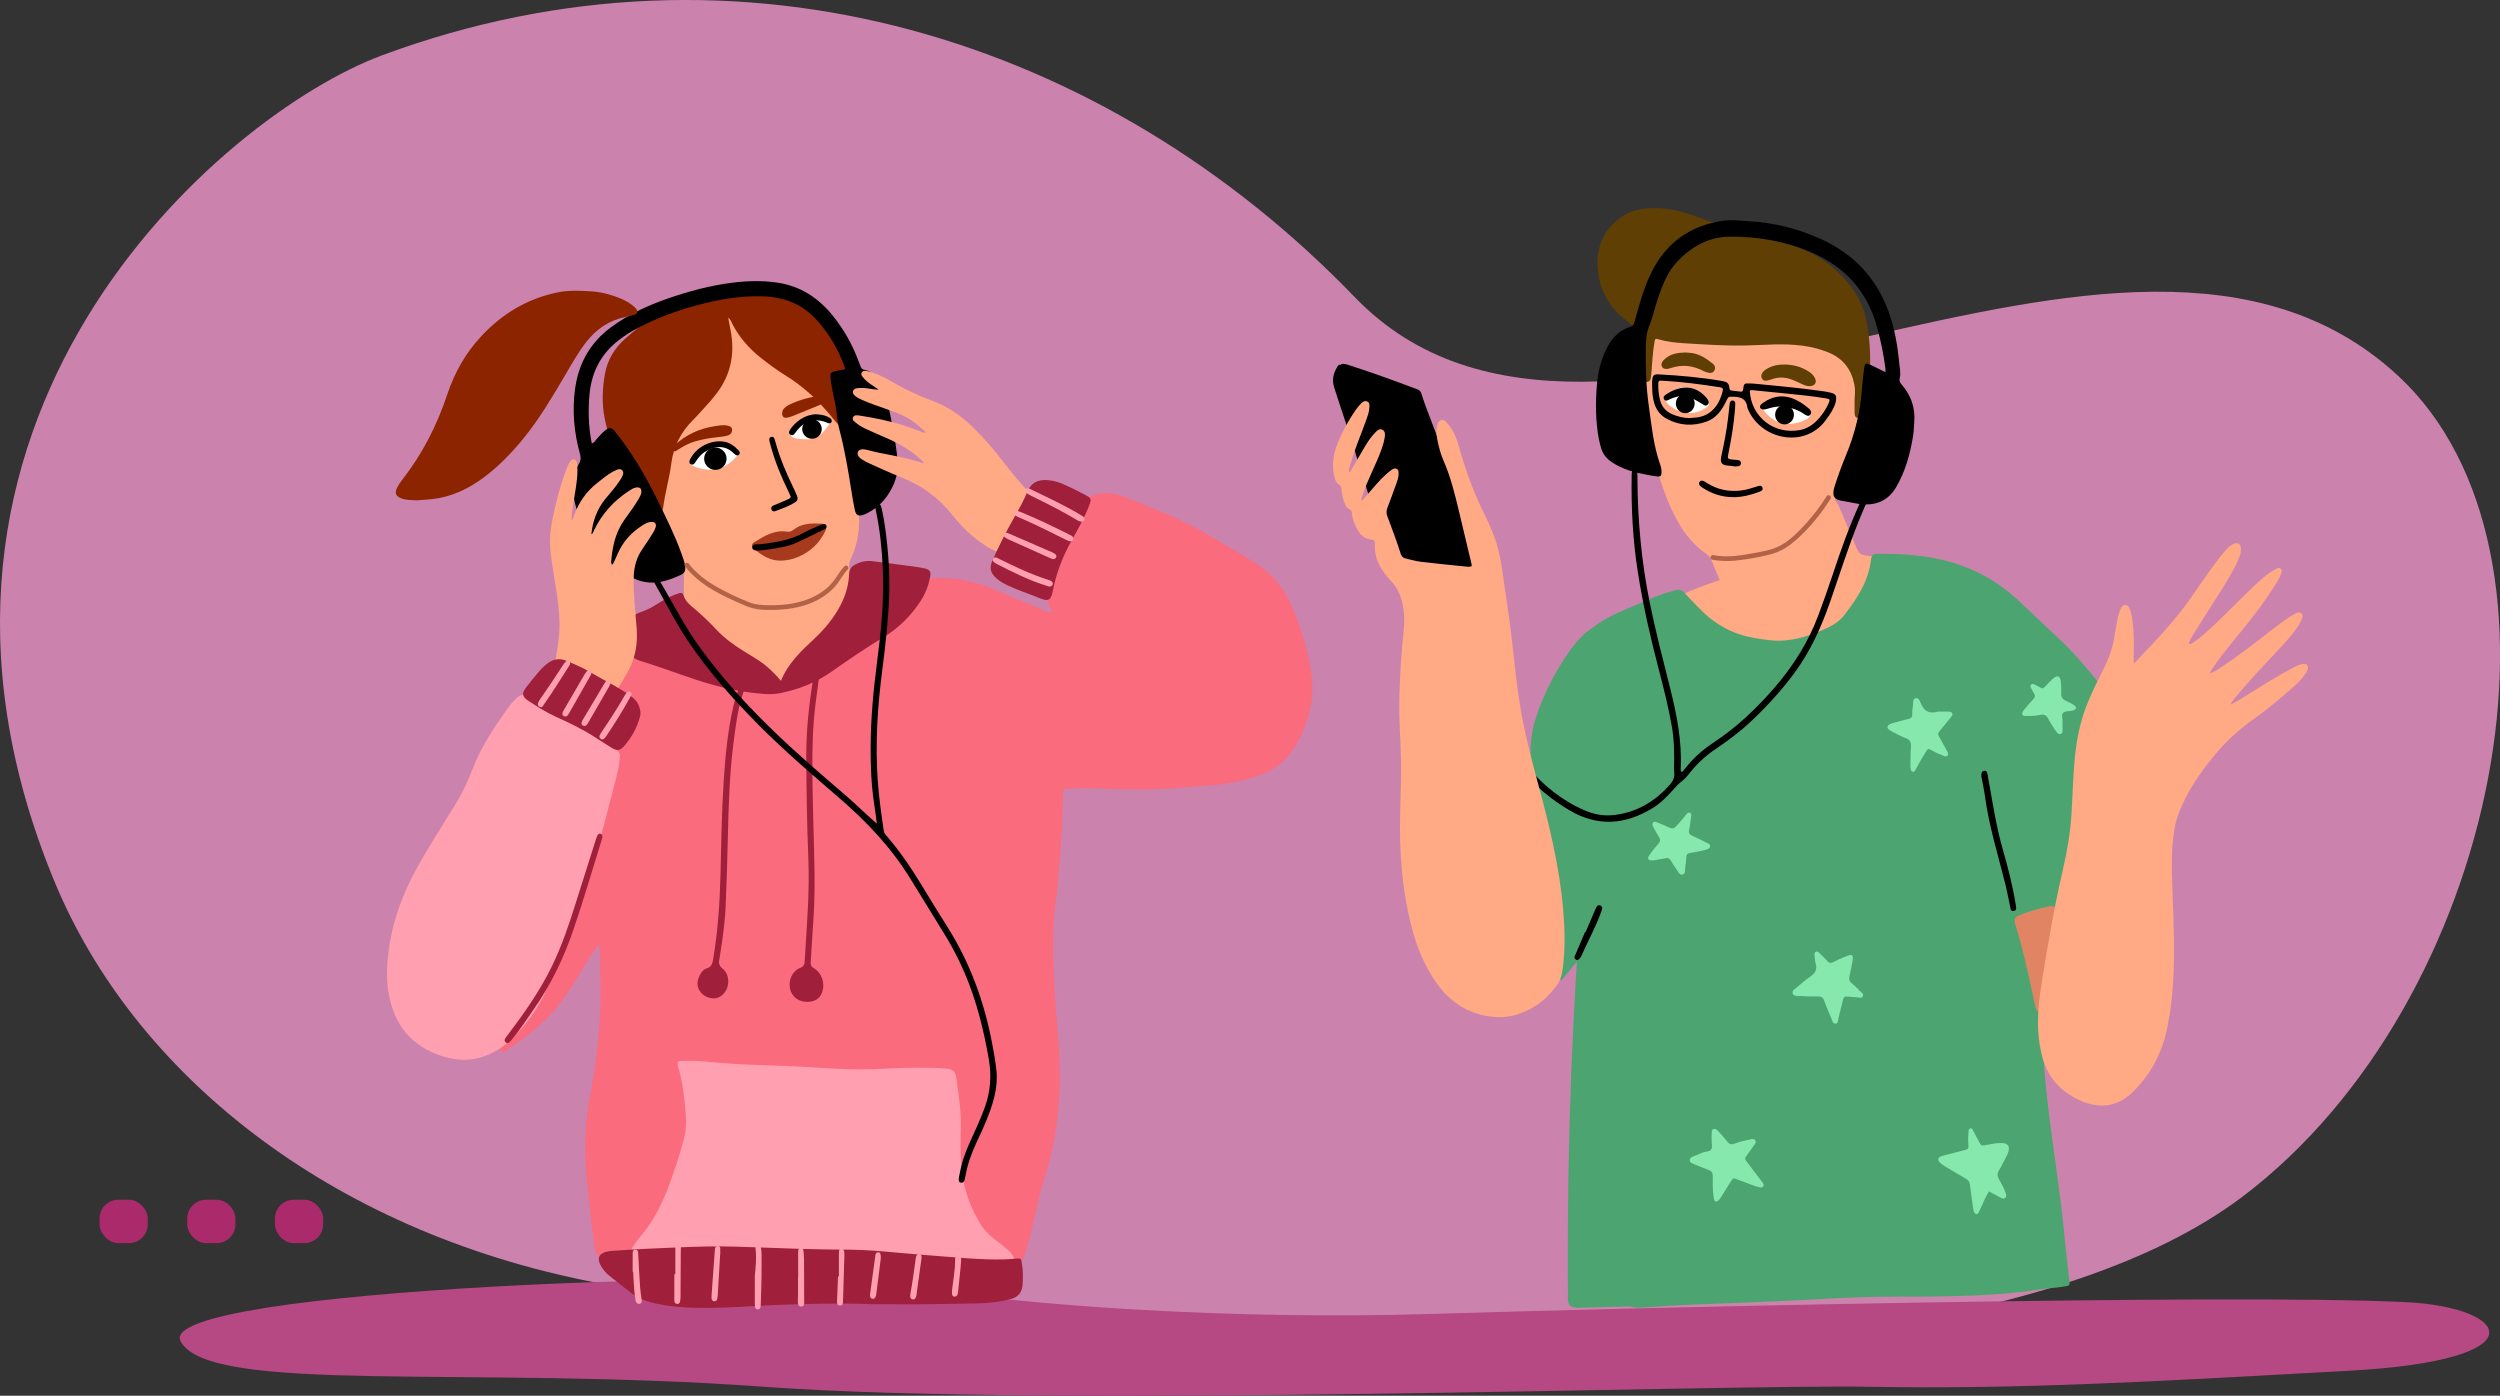
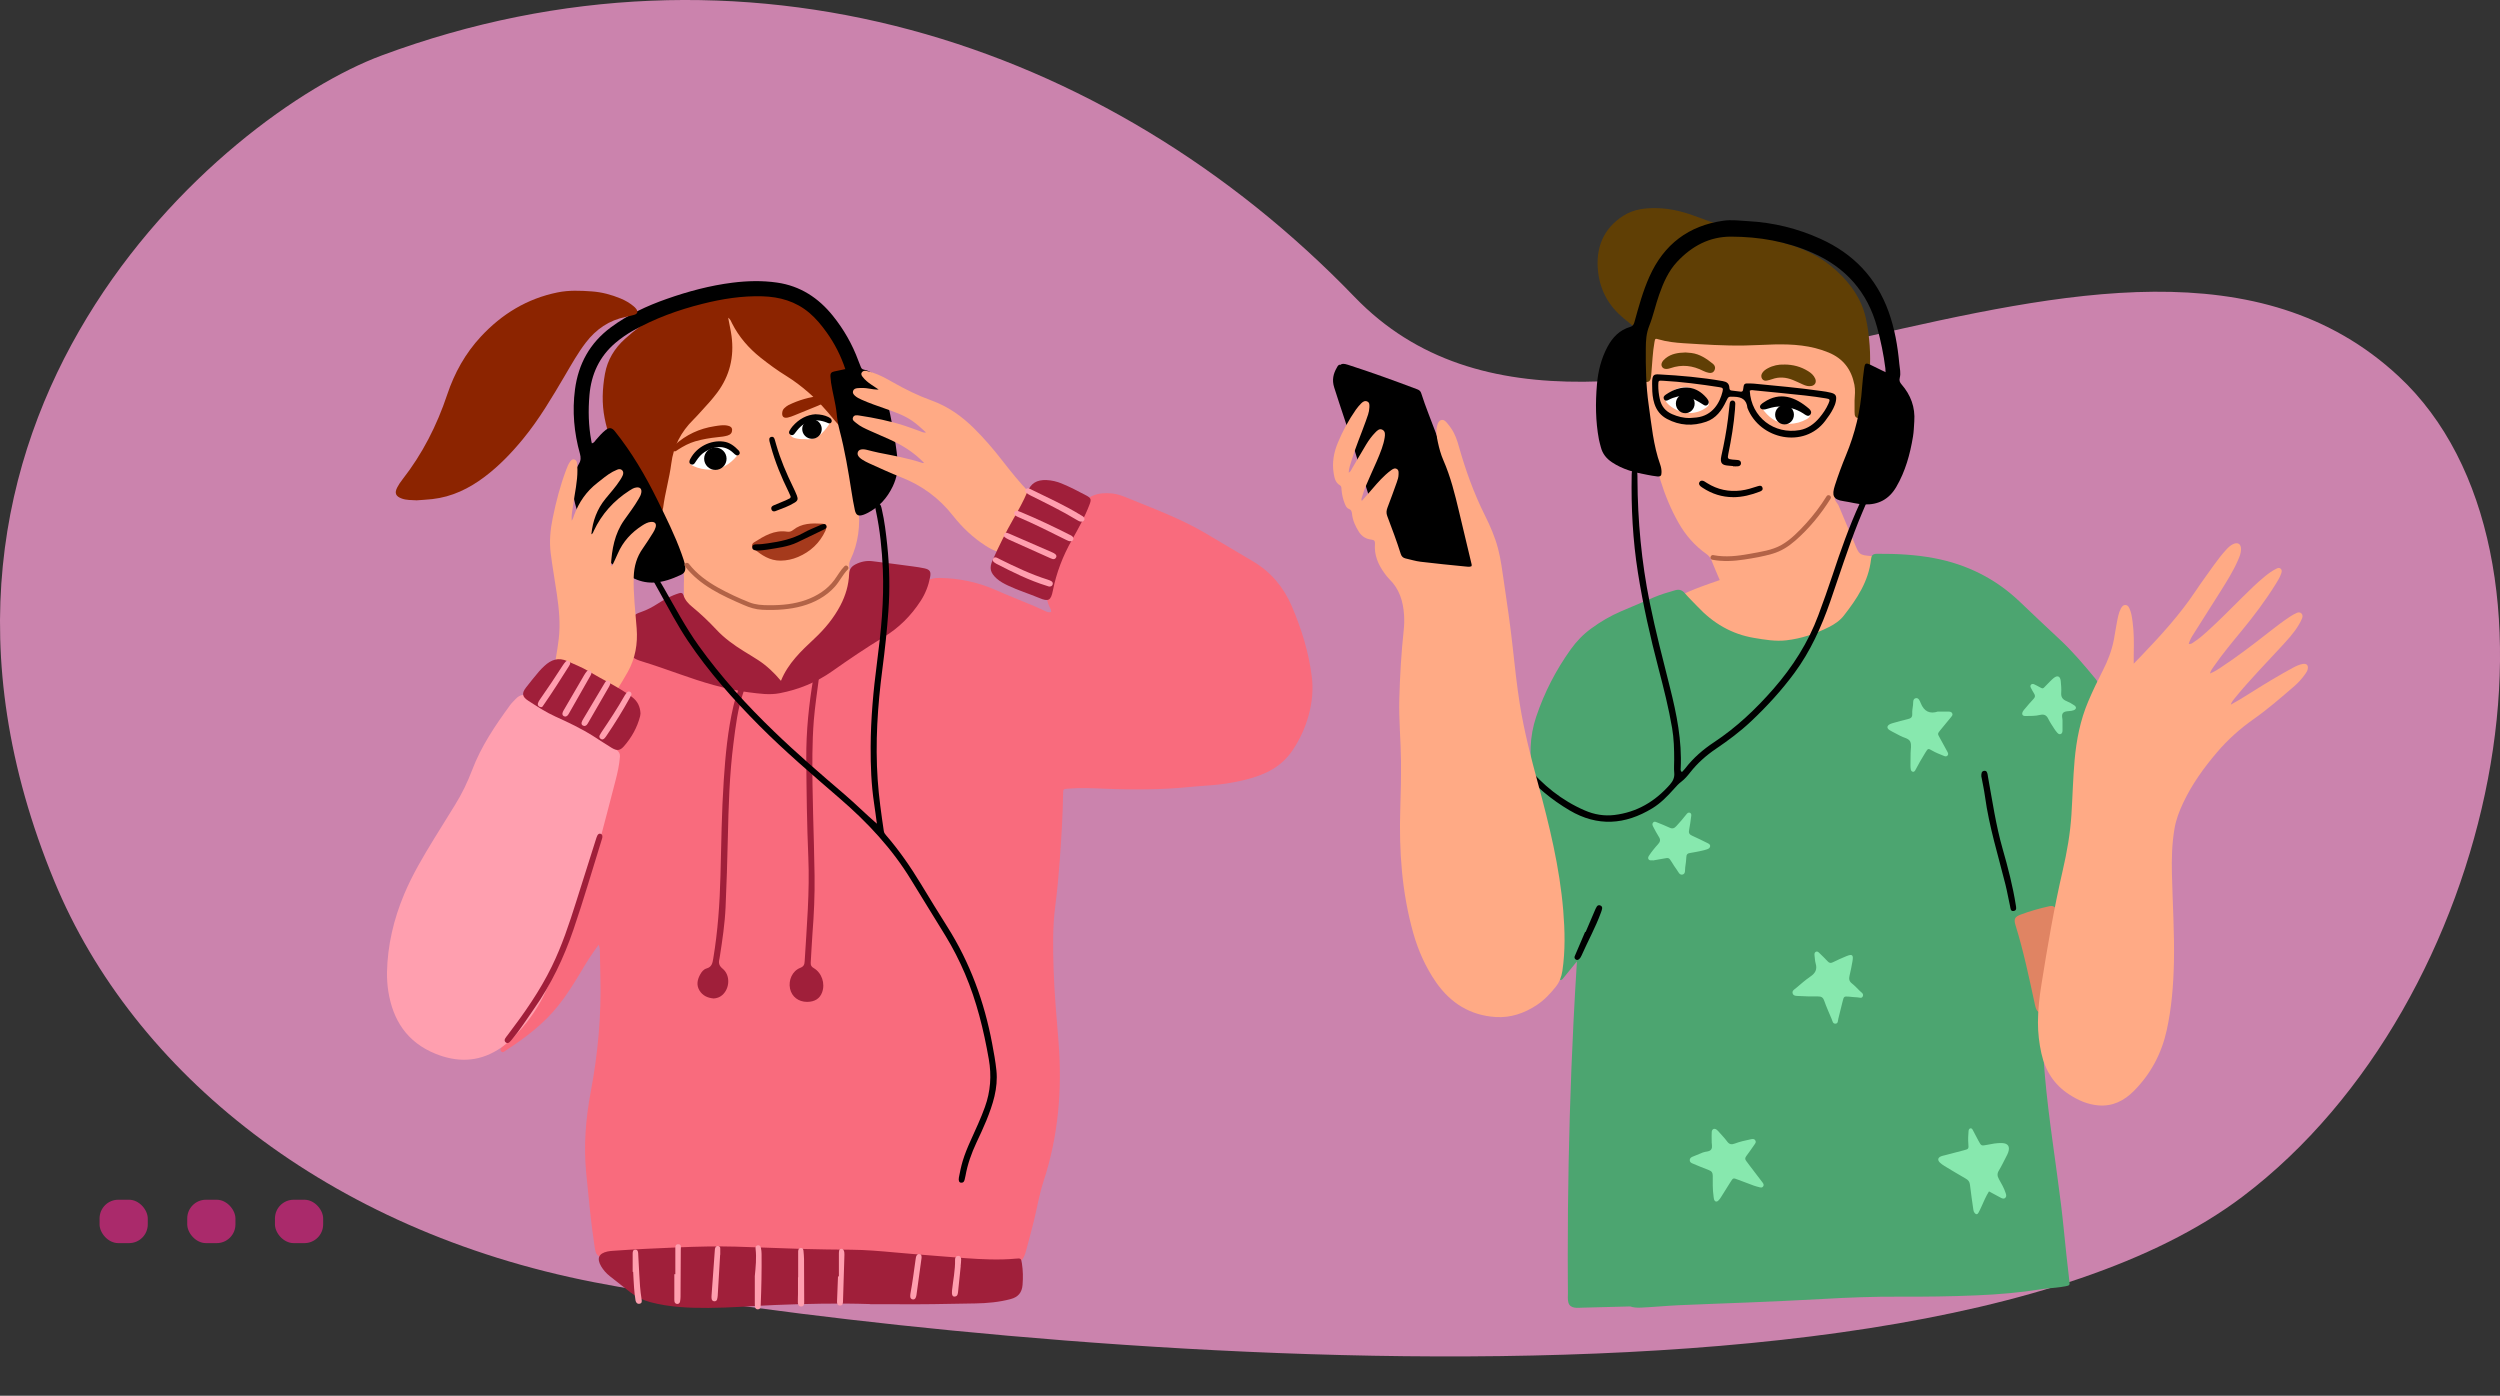
<svg xmlns="http://www.w3.org/2000/svg" id="Calque_2" viewBox="0 0 591.11 330.01">
  <rect x="0" y="0" width="591.11" height="330.01" fill="#333333" stroke="none" />
  <defs>
    <style>.cls-1{fill:#ff9faf;}.cls-1,.cls-2,.cls-3,.cls-4,.cls-5,.cls-6,.cls-7,.cls-8,.cls-9,.cls-10,.cls-11,.cls-12,.cls-13,.cls-14,.cls-15,.cls-16{stroke-width:0px;}.cls-2{fill:#aa2a6b;}.cls-3{fill:#ffaa85;}.cls-4{fill:#b64884;}.cls-5{fill:#a53a1c;}.cls-7{fill:#b26347;}.cls-8{fill:#cb83ad;}.cls-9{fill:#8c2400;}.cls-10{fill:#e08463;}.cls-11{fill:#f96b7d;}.cls-12{fill:#fff;}.cls-13{fill:#a01f3a;}.cls-14{fill:#4ca570;}.cls-15{fill:#87e8ae;}.cls-16{fill:#603f05;}</style>
  </defs>
  <g id="OBJECTS">
    <path class="cls-8" d="m90.26,13.11c85.02-31.56,171.43-3.66,230.04,57.12,58.6,60.78,181.6-41.95,246.83,18.73,44.52,41.41,24.13,147.87-36.91,193.99-82.97,62.68-335.27,30.87-389.85,20.21-62.88-12.29-108.85-49.57-127.53-94.83C-32.17,99.29,52.69,27.06,90.26,13.11Z" />
-     <path class="cls-4" d="m568.83,307.88c-42.56-2.08-187.33,1.44-231.36,2.82-44.03,1.37-95.14-1.81-121.69-6.5-26.55-4.69-180.01.4-173.05,13,6.96,12.6,68.37,5.64,138.01,10.7,69.64,5.06,226.26-.63,261.59,0,35.33.63,67.73-1.27,113.25-3.8s37.91-15.02,13.24-16.22Z" />
    <rect class="cls-2" x="65.01" y="283.67" width="11.4" height="10.26" rx="4.43" ry="4.43" />
    <rect class="cls-2" x="44.27" y="283.67" width="11.4" height="10.26" rx="4.43" ry="4.43" />
    <rect class="cls-2" x="23.54" y="283.67" width="11.4" height="10.26" rx="4.43" ry="4.43" />
    <path class="cls-3" d="m406.64,137.15c-1.55.54-2.99,1.03-4.41,1.56-.97.36-1.94.73-2.88,1.15-2.09.92-2.14,1.2-.53,2.94,1.49,1.62,3.18,3,4.98,4.22,2.71,1.83,5.53,3.49,8.64,4.42,5.85,1.76,11.69,1.47,17.43-.61,7.74-2.81,12.13-8.67,14.19-16.63.05-.18.1-.36.12-.54.26-1.74.05-2.01-1.67-2.17-2.91-.28-2.89-.29-4.02-3.02-1.23-2.97-2.53-5.92-3.75-8.9-.27-.66-1.04-1.15-.87-1.92.15-.65.6-1.23.89-1.86,3.28-6.9,5.46-14.16,6.41-21.79.24-1.92.26-3.87-.02-5.81-.76-5.23-3.68-8.92-7.85-11.7-4.32-2.88-9.13-4.51-14.14-5.42-5.69-1.03-11.43-1.03-17.13-.08-2.79.46-5.45,1.41-7.98,2.78-2.95,1.59-4.32,4.11-4.7,7.42-.43,3.78-.4,7.56-.14,11.35.24,3.46.37,6.93.94,10.35,1.22,7.28,3.09,14.34,6.76,20.78,1.66,2.91,3.81,5.37,6.52,7.28.58.41.98.91,1.25,1.57.61,1.53,1.27,3.04,1.95,4.65Z" />
    <path class="cls-14" d="m363.24,169.43c1.92-5.72,4.66-11.01,8.14-15.88,1.36-1.91,2.98-3.58,4.86-4.95,2.2-1.61,4.53-2.98,7.03-4.05,2.57-1.09,5.13-2.19,7.7-3.28,1.66-.71,3.38-1.22,5.11-1.71.92-.26,1.62-.08,2.28.69.95,1.11,2.01,2.11,3.01,3.17,3.69,3.94,8.08,6.53,13.37,7.41,2.53.42,5.06.87,7.62.57,3.55-.41,6.91-1.54,10.11-3.15,1.34-.68,2.58-1.51,3.52-2.73,3.06-3.93,5.8-8.01,6.4-13.21.13-1.11.45-1.36,1.49-1.37,4.54-.03,9.08.2,13.53,1.05,7.6,1.45,14.37,4.78,20.1,10.23,3.13,2.98,6.26,5.96,9.43,8.9,3.08,2.85,5.78,6.06,8.46,9.3.81.98,1.07,1.96.74,3.19-.8,3.03-1.38,6.13-2.38,9.1-1.51,4.51-2.04,9.17-2.08,13.91-.01,1.57,0,3.16-.17,4.71-.77,6.89-1.82,13.74-2.88,20.58-.36,2.34-.97,2.99-3.25,3.4-2.34.42-4.62,1.13-6.98,1.45-1.11.15-1.09.21-.89,1.33.69,3.96,1.76,7.83,2.69,11.74,1.06,4.45,2.03,8.91,2.42,13.48.32,3.73.57,7.47.9,11.19.45,5.06,1.08,10.11,1.77,15.14.69,5.08,1.41,10.16,2.04,15.25.49,3.99.85,7.99,1.28,11.99.21,1.98.44,3.95.67,5.92.13,1.1.13,1.12-.95,1.34-.75.15-1.51.23-2.26.32-1.11.13-2.24.18-3.34.36-5.1.81-10.24,1.25-15.39,1.46-6.09.26-12.19.34-18.29.31-6.01-.03-12.01.19-18.01.54-6.04.35-12.09.59-18.13.85-5.33.23-10.66.38-15.99.63-3,.14-5.99.44-8.99.57-1.02.04-1.81-.05-2.47-.28-1.95.05-3.91.1-5.86.15-1.81.05-3.62.09-5.42.14-1.19.03-2.94.31-3.35-1.24-.19-.72-.1-1.55-.1-2.29,0-.96-.01-1.92-.02-2.87-.01-1.87-.02-3.74-.02-5.61,0-3.74.01-7.48.05-11.22.14-14.87.58-29.73,1.32-44.57.23-4.69.51-9.38.8-14.07-1.03,1.24-2.06,2.49-3.06,3.75-.26.33-.54.85-1.09.55-.45-.25-.25-.72-.2-1.13.29-2.34.58-4.68.85-7.02.42-3.65.36-7.29-.42-10.9-.95-4.42-1.95-8.83-2.86-13.26-1.06-5.16-2.4-10.24-3.51-15.38-1.05-4.89-.92-9.75.67-14.5Z" />
    <path class="cls-16" d="m438.5,94.76c0,.88,0,1.76,0,2.63,0,1.04.2,1.36.86,1.45,1.1.15,1.71-.21,1.89-1.22.21-1.18.43-2.37.5-3.57.23-4.11.63-8.21.32-12.33-.17-2.21-.42-4.42-.92-6.58-1.04-4.54-3.63-8.11-6.94-11.14-3.63-3.32-7.93-5.37-12.59-6.59-6.73-1.75-13.45-3.52-19.98-6.01-3.02-1.15-6.15-2.05-9.41-2.17-2.94-.11-5.85.14-8.43,1.8-4.72,3.02-6.62,7.64-5.92,13.41.54,4.44,2.63,8,5.99,10.79,1.33,1.1,2.63,2.25,4.15,3.07.63.34.75.8.7,1.45-.22,2.68-.23,5.36-.22,8.04,0,.55.03,1.11.08,1.66.04.44.21.83.7.87.51.04.88-.26,1-.75.12-.49.14-1,.19-1.51.22-2.39.29-4.8.72-7.17.16-.87.17-.89,1.02-.64,1.91.56,3.87.77,5.84.9,4.83.3,9.66.63,14.51.54,2.33-.04,4.66-.19,6.99-.25,4.37-.09,8.67.19,12.81,1.91,3.44,1.42,5.4,3.99,6.11,7.65.24,1.23.1,2.49.03,3.74Z" />
    <path class="cls-6" d="m345.76,134.7c.67,0,1.48.07,2.28-.02,1.14-.12,1.39-.52,1.16-1.67-.18-.86-.39-1.71-.64-2.55-2.78-9.37-5.62-18.72-8.99-27.89-1.18-3.2-2.5-6.34-3.53-9.59-.16-.5-.45-.74-.91-.92-5.43-2.05-10.88-4.03-16.39-5.8-1.74-.56-2.19-.15-1.74,1.68.43,1.74,1.06,3.43,1.59,5.14,3.78,12.14,7.56,24.29,11.36,36.43.32,1.01.71,1.99,1.06,3,.34.97.96,1.45,2,1.54,2.86.26,5.72.42,8.59.5,1.34.04,2.68.31,4.17.14Z" />
    <path class="cls-6" d="m445.84,88.01c-1.3-.64-2.42-1.2-3.55-1.74-1.14-.54-1.35-.44-1.53.89-.2,1.46-.38,2.93-.48,4.41-.36,5.6-1.68,10.94-3.81,16.08-.97,2.34-1.84,4.71-2.62,7.13-.76,2.37-.45,3.37,2.09,3.72,1.64.23,3.24.72,4.91.77,3.28.1,5.8-1.2,7.52-4.15,2.14-3.67,3.25-7.69,3.94-11.86.2-1.19.23-2.39.31-3.59.25-3.39-.84-6.28-3-8.77-.42-.49-.61-.9-.43-1.58.29-1.09,0-2.21-.11-3.31-.38-4.2-1.1-8.34-2.53-12.31-2.93-8.12-8.41-13.73-16.04-17.2-5.47-2.48-11.19-3.89-17.16-4.21-1.97-.11-3.94-.39-5.91-.1-8.13,1.17-14.01,5.52-17.46,13.26-1.54,3.45-2.53,7.11-3.54,10.75-.18.63-.44.94-1,1.1-2.49.73-4.15,2.44-5.37,4.72-1.47,2.77-2.22,5.77-2.48,8.87-.37,4.34-.34,8.69.46,12.99.12.63.31,1.25.47,1.88.4,1.56,1.32,2.67,2.62,3.54,2.55,1.7,5.39,2.44,8.32,2.96.79.14,1.59.32,2.39.39.82.07,1.01-.18,1.01-1.05,0-.61-.12-1.2-.32-1.77-1.63-4.56-2.04-9.35-2.72-14.1-.64-4.47-.72-8.93-.68-13.41.01-1.8.11-3.52.81-5.26.95-2.38,1.48-4.94,2.34-7.37,1-2.85,2.2-5.6,4.26-7.8,3.47-3.7,7.63-5.95,12.74-5.94,6.65.02,13.1,1.12,19.27,3.83,7.79,3.43,12.99,9.19,15.28,17.65.86,3.16,1.53,6.37,1.94,9.63.03.22.03.45.05.94Z" />
    <path class="cls-6" d="m345.32,137.02c.67,0,1.12,0,1.56,0,.42-.01.8-.16,1.04-.53.39-.62.78-1.24,1.15-1.87.31-.52.06-.78-.45-.84-.49-.06-.98-.1-1.47-.14-4.29-.33-8.52-1.21-12.82-1.36-.13,0-.27-.04-.4-.05-1.39-.08-2.18-.72-2.64-2.19-2.85-9.05-5.81-18.06-8.71-27.09-1.35-4.21-3.02-8.3-4.14-12.59-.29-1.11-.59-2.23-.9-3.34-.1-.36-.2-.74-.65-.78-.44-.04-.6.32-.78.64-.87,1.48-1.21,2.95-.65,4.73,1.55,4.92,3.28,9.78,4.78,14.71,2.59,8.5,5.38,16.94,8.11,25.4.27.83.6,1.64.89,2.46.25.72.74,1.08,1.47,1.25,1.36.31,2.74.47,4.12.61,3.56.35,7.13.67,10.48.98Z" />
    <path class="cls-6" d="m397.65,182.53c-.36-.32-.27-.62-.26-.88.32-6.51-.95-12.79-2.52-19.03-1.69-6.71-3.43-13.41-4.81-20.2-1.94-9.59-2.84-19.28-2.89-29.07,0-.55,0-1.11-.05-1.66-.04-.4-.29-.69-.73-.64-.36.04-.53.31-.56.67-.02.18-.02.37-.03.55-.14,7.74.26,15.45,1.47,23.1,1.21,7.67,2.92,15.23,4.89,22.74,1.21,4.64,2.39,9.29,3.2,14.04.42,2.47.49,4.97.49,7.47,0,1.02-.09,2.04.01,3.05.12,1.17-.29,2.01-1.03,2.85-3.54,4.03-7.85,6.54-13.12,7.18-2.41.29-4.75-.1-6.98-1.07-5.45-2.35-9.97-6-13.77-10.61-4.17-5.06-7.16-10.86-9.53-16.98-3.07-7.9-5.53-16.03-8.1-24.11-.52-1.62-1.2-3.19-1.4-4.91-.06-.55-.43-.8-.95-.76-.58.05-.73.46-.68.99.02.23.08.46.15.67,3.12,9.7,6.01,19.48,9.69,28.97,2.42,6.25,5.54,12.12,9.81,17.29,3.18,3.85,6.95,6.94,11.19,9.44,6.6,3.88,13.1,3.41,19.52-.49,1.99-1.21,3.61-2.88,5.16-4.62.54-.61,1.07-1.2,1.74-1.7.78-.59,1.45-1.38,2.07-2.17,1.74-2.22,3.8-4.04,6.11-5.6,2.89-1.96,5.69-4.04,8.25-6.45,3.75-3.53,7.23-7.32,10.31-11.5,3.76-5.1,6.34-10.82,8.43-16.81,2.2-6.31,4.2-12.69,6.68-18.89.56-1.41,1.17-2.8,1.76-4.2.12-.3.27-.59.34-.9.07-.29-.05-.54-.32-.69-.27-.15-.53-.09-.74.11-.34.32-.48.78-.67,1.19-2.56,5.57-4.6,11.34-6.52,17.17-1.04,3.15-2.17,6.27-3.32,9.38-2.42,6.52-6.09,12.23-10.6,17.41-4.19,4.8-8.77,9.13-14.06,12.63-2.58,1.71-4.92,3.71-6.83,6.21-.22.29-.49.54-.77.85Z" />
    <path class="cls-6" d="m390.65,91.51c0,1.34.11,2.67.53,3.96.53,1.61,1.51,2.81,2.98,3.59,3,1.59,6.1,1.74,9.25.66,2.33-.79,3.7-2.68,4.73-4.85.58-1.22.55-1.08,1.88-1.06,1.81.04,2.96.68,3.15,2.65,2.96,7.52,13.42,9.63,18.37,3.08.72-.95,1.41-1.91,1.94-2.99.27-.53.49-1.09.6-1.68.23-1.27,0-1.72-1.18-2.02-.74-.19-1.49-.3-2.25-.4-5.28-.75-10.59-1.23-15.9-1.74-.31-.03-.63-.04-.94-.05-1.42-.05-1.49-.01-1.66,1.44-.06.46-.27.53-.61.5-.71-.08-1.42-.19-2.13-.26-.42-.04-.49-.33-.51-.67-.05-1.02-.64-1.4-1.56-1.56-5-.88-10.04-1.32-15.1-1.59-1.21-.07-1.49.21-1.59,1.48-.04.5,0,1.02,0,1.52Zm23.07.88c.37-.26.78-.11,1.17-.08,3.97.39,7.94.77,11.9,1.2,1.65.18,3.29.42,4.92.68,1,.16,1.04.27.62,1.25-.54,1.23-1.29,2.33-2.14,3.34-1.24,1.47-2.75,2.56-4.62,2.91-6.05,1.1-11.49-2.98-11.85-9.3Zm-14.2,6.44c-1.46.03-2.83-.33-4.17-.91-1.57-.69-2.53-1.87-2.9-3.57-.24-1.08-.37-2.19-.36-3.3.02-1.07.04-1.09,1.07-1.03,4.48.25,8.92.83,13.35,1.52.85.13.97.26.77,1.07-.62,2.56-2.32,5.68-6.16,6.1-.53.06-1.07.09-1.61.13Z" />
    <path class="cls-10" d="m484.98,214.21c-.12.02-.3.03-.47.07-2.28.51-4.52,1.14-6.71,1.96-1.42.53-1.7,1.04-1.24,2.53,1.91,6.17,3.23,12.48,4.59,18.79.1.45.22.91.45,1.3.4.69,1.18.63,1.43-.13.26-.78.36-1.61.5-2.43.44-2.46.54-4.95.73-7.44.27-3.65.96-7.22,1.56-10.82.13-.77.28-1.54.36-2.32.1-.93-.36-1.5-1.2-1.51Z" />
    <path class="cls-6" d="m468.48,183.58c.27,1.46.64,3.13.87,4.81.97,7.07,3.1,13.85,4.82,20.74.43,1.7.71,3.43,1.1,5.14.11.5.09,1.27.88,1.12.74-.14.57-.79.48-1.35-.71-4.52-1.86-8.94-3.12-13.33-1.6-5.6-2.43-11.36-3.47-17.08-.02-.14-.03-.28-.06-.41-.1-.51-.2-1.07-.89-.95-.56.1-.63.58-.62,1.3Z" />
    <path class="cls-16" d="m421.79,86.2c-1.2-.05-2.55.2-3.81.88-.48.26-.93.56-1.25,1.03-.32.45-.39.95-.11,1.43.26.44.71.55,1.19.44.39-.09.79-.18,1.17-.32,1.69-.62,3.36-.46,4.99.21.79.32,1.56.7,2.34,1.05.62.28,1.27.48,1.96.35.89-.16,1.29-.9.92-1.75-.34-.79-.97-1.33-1.67-1.76-1.69-1.05-3.53-1.57-5.72-1.57Z" />
    <path class="cls-16" d="m398.56,83.34c-1.85.04-3.38.31-4.69,1.33-.87.68-1.2,1.38-.94,1.95.26.58.93.81,2.04.43,2.71-.94,5.28-.63,7.8.67.39.2.84.34,1.27.43.57.12,1.09-.04,1.35-.63.26-.58.1-1.11-.36-1.49-1.53-1.23-3.13-2.32-5.12-2.57-.53-.07-1.07-.1-1.35-.12Z" />
    <path class="cls-6" d="m409.77,110.26c.4,0,.81.04,1.2-.01.38-.05.68-.28.68-.72,0-.44-.28-.69-.66-.75-.44-.07-.89-.06-1.34-.11-1.17-.11-1.22-.27-1-1.33.71-3.47,1.3-6.97,1.58-10.52.04-.46.07-.92.07-1.38,0-.43-.24-.73-.64-.74-.41-.01-.64.29-.68.71-.13,1.19-.25,2.38-.4,3.57-.37,2.98-.93,5.92-1.58,8.84-.41,1.83.34,2.16,1.57,2.27.4.04.8.07,1.2.11,0,.02,0,.03,0,.05Z" />
    <path class="cls-6" d="m374.79,220.34c-.76,1.77-1.52,3.54-2.27,5.31-.07.17-.16.33-.21.5-.08.3.02.56.27.72.25.17.51.13.74-.05.29-.23.48-.55.63-.89,1.49-3.4,3.31-6.65,4.58-10.15.11-.3.22-.6.28-.92.07-.36-.09-.64-.42-.77-.33-.14-.65-.03-.83.25-.22.34-.38.73-.54,1.11-.71,1.64-1.41,3.29-2.11,4.93-.04-.02-.07-.03-.11-.05Z" />
    <path class="cls-12" d="m423.07,100.22c1.46-.02,2.83-.4,4.11-1.11.91-.5,1.04-1.1.35-1.89-2.79-3.16-5.84-4.16-9.88-2.07-1.15.59-1.24,1.18-.42,2.17,1.53,1.85,3.41,2.97,5.84,2.9Z" />
    <path class="cls-12" d="m399.5,97.67c1.43-.02,2.73-.46,3.9-1.28.72-.5.85-1.01.36-1.62-2.41-3.03-5.37-4.39-8.88-1.98-.3.2-.58.44-.81.72-.49.61-.46,1.12.04,1.72,1.15,1.37,3.53,2.46,5.38,2.44Z" />
    <path class="cls-15" d="m470.29,281.7c.95.51,1.86,1.01,2.77,1.49.36.19.76.37,1.11,0,.3-.31.18-.69.07-1.05-.37-1.2-1.01-2.27-1.61-3.35-.4-.72-.45-1.31,0-2.04.64-1.06,1.17-2.19,1.74-3.29.17-.33.35-.65.46-1,.47-1.38-.05-2.13-1.46-2.19-1.22-.05-2.41.2-3.6.43-1.29.25-1.3.27-1.97-.96-.44-.8-.85-1.62-1.28-2.43-.15-.28-.29-.62-.69-.5-.29.09-.36.39-.38.68-.08.97-.13,1.93-.05,2.91.11,1.27.07,1.28-1.11,1.59-1.47.39-2.95.78-4.43,1.16-.3.08-.62.13-.91.25-.77.32-.88.89-.27,1.49.32.31.71.57,1.09.81,1.66,1,3.33,2.01,5.01,2.97.6.34.93.73,1.01,1.48.21,1.97.53,3.93.8,5.9.04.29.12.53.3.75.29.35.62.42.87,0,.28-.47.5-.98.73-1.48.55-1.2,1.04-2.44,1.79-3.62Z" />
    <path class="cls-15" d="m404.72,269.61c-.08.73.29,1.59-.12,2.17-.41.58-1.31.45-1.97.72-.83.35-1.67.66-2.49,1.02-.34.15-.63.39-.61.83.02.44.34.62.69.76,1.29.53,2.57,1.09,3.87,1.57.65.24.88.63.88,1.32,0,1.62-.05,3.24.19,4.85.04.27.05.56.14.81.18.48.59.58.96.24.26-.24.48-.55.67-.86.74-1.16,1.46-2.33,2.19-3.49.67-1.07.66-1.07,1.77-.64,1.26.48,2.52.95,3.79,1.42.38.14.77.23,1.16.34.39.11.81.26,1.08-.21.23-.4-.07-.72-.28-1-.95-1.28-1.94-2.55-2.91-3.82-.28-.36-.53-.75-.82-1.1-.37-.43-.32-.78.01-1.22.64-.84,1.23-1.71,1.83-2.57.23-.33.56-.67.27-1.12-.27-.43-.69-.33-1.1-.24-1.27.26-2.55.55-3.77,1.01-.73.27-1.25.2-1.75-.47-.57-.77-1.24-1.46-1.87-2.18-.21-.24-.42-.5-.67-.67-.56-.37-1.08-.11-1.13.58-.05.64-.01,1.29-.01,1.94Z" />
    <path class="cls-15" d="m429.01,225.66c.11.86.11,1.52.29,2.13.42,1.42-.08,2.32-1.23,3.1-1.19.81-2.28,1.79-3.39,2.72-.4.33-1.03.65-.81,1.3.21.62.9.56,1.41.59,1.52.08,3.04.13,4.56.1.78-.01,1.2.21,1.48,1.01.52,1.47,1.16,2.9,1.77,4.34.19.44.24,1.11.87,1.09.69-.02.58-.71.7-1.17.36-1.38.68-2.77,1.03-4.16.28-1.11.33-1.15,1.48-1.06.67.05,1.34.15,2.01.17.45.01,1.07.36,1.29-.31.2-.59-.39-.87-.73-1.21-.61-.61-1.21-1.25-1.88-1.78-.64-.5-.73-1.06-.55-1.81.27-1.12.49-2.25.69-3.39.27-1.55-.02-1.81-1.41-1.25-1.08.44-2.15.91-3.19,1.44-.54.28-.88.21-1.28-.23-.61-.67-1.28-1.29-1.93-1.93-.23-.23-.48-.47-.82-.32-.34.15-.35.5-.34.61Z" />
    <path class="cls-15" d="m458.21,168.24c-1.87.62-3.26.03-4.07-2-.2-.5-.49-1.31-1.17-1.16-.76.17-.57,1.04-.65,1.65-.09.69-.22,1.38-.18,2.07.05.88-.42,1.08-1.09,1.24-1.13.26-2.26.59-3.38.9-.26.07-.52.15-.76.26-.78.38-.86.97-.13,1.43.8.5,1.68.87,2.5,1.34.81.47,2,.57,2.39,1.39.35.75.09,1.81.08,2.73,0,.97-.03,1.94-.03,2.91,0,.32.02.65.08.96.06.27.24.51.54.53.24.01.41-.17.52-.38.38-.68.74-1.38,1.12-2.05.41-.72.83-1.42,1.27-2.13.63-1.01.64-1.01,1.61-.45.86.5,1.79.85,2.7,1.22.29.12.6.26.88-.02.35-.34.14-.68-.03-1-.58-1.09-1.17-2.18-1.78-3.26-.52-.93-.54-.93.15-1.78.8-.99,1.63-1.97,2.43-2.96.22-.28.56-.55.4-.96-.18-.47-.63-.46-1.03-.47-.76-.02-1.52,0-2.38,0Z" />
    <path class="cls-15" d="m390.84,203.45c.79-.14,1.67-.28,2.55-.45,1.2-.23,1.2-.24,1.9.86.37.58.71,1.18,1.13,1.72.4.51.67,1.43,1.46,1.19.7-.21.49-1.09.58-1.7.13-.82.23-1.65.27-2.48.03-.57.26-.81.8-.89.93-.14,1.85-.34,2.77-.53.44-.09.87-.2,1.3-.35.34-.12.7-.29.75-.71.05-.45-.33-.63-.65-.78-1.21-.6-2.42-1.2-3.65-1.75-.66-.29-.82-.7-.66-1.41.21-.99.32-2,.46-3.01.05-.35.16-.78-.27-.97-.41-.18-.67.13-.89.42-.72.95-1.52,1.82-2.31,2.7-.49.55-.94.72-1.64.38-.97-.47-1.98-.84-2.98-1.25-.29-.12-.6-.27-.87.02-.32.33-.17.68,0,1.01.44.81.84,1.64,1.34,2.4.44.66.33,1.17-.17,1.71-.4.43-.78.89-1.15,1.35-.31.39-.62.79-.89,1.21-.19.3-.47.62-.24,1.01.23.39.63.25,1.07.28Z" />
    <path class="cls-15" d="m487.67,170.43c.05-.42-.33-1.32.11-1.84.43-.5,1.32-.4,2.02-.52.18-.03.35-.07.52-.14.61-.24.71-.74.18-1.12-.59-.41-1.23-.77-1.89-1.04-.9-.37-1.33-.93-1.25-1.98.06-.92-.02-1.85-.11-2.77-.12-1.14-.77-1.42-1.66-.71-.56.45-1.05,1.01-1.57,1.52-1.19,1.17-.73,1.18-2.33.33-.24-.13-.48-.26-.72-.36-.26-.11-.53-.14-.75.09-.22.24-.16.51-.02.76.24.45.46.9.74,1.32.34.51.28.88-.15,1.32-.7.71-1.33,1.5-1.98,2.26-.18.21-.37.41-.5.65-.36.64-.14,1.12.58,1.1,1.16-.02,2.34.02,3.48-.26.93-.22,1.51.05,1.94.94.4.82.93,1.58,1.42,2.35.17.27.36.53.57.77.23.28.5.59.9.47.42-.13.46-.54.47-.91.02-.65,0-1.29,0-2.25Z" />
    <path class="cls-6" d="m420.73,96.13c2.08.04,3.91.53,5.6,1.6.11.07.23.15.34.23.47.31.99.63,1.41.01.35-.51.04-1-.35-1.34-3.28-2.81-6.84-4.08-10.66-1.52-.26.17-.54.35-.74.59-.38.47-.16,1,.44,1.1.45.07.88-.06,1.31-.2.51-.16,1.04-.28,1.57-.38.39-.07.8-.08,1.09-.1Z" />
    <path class="cls-6" d="m409.82,117.56c2.18-.01,4.25-.54,6.27-1.32.4-.16.79-.37.65-.88-.16-.6-.63-.56-1.09-.41-1.32.43-2.64.86-4.03,1.03-2.86.35-5.52-.21-7.98-1.75-.23-.14-.45-.3-.69-.43-.39-.2-.8-.26-1.09.15-.3.43-.06.78.27,1.07.14.12.29.21.44.31,2.2,1.45,4.6,2.22,7.23,2.22Z" />
    <path class="cls-6" d="m397.48,93.67c1.61.05,2.97.6,4.25,1.39.38.24.76.48,1.15.71.3.18.61.18.87-.07.3-.28.34-.65.16-1.01-.12-.24-.29-.47-.46-.67-2.38-2.71-5.22-2.95-8.15-1.56-.48.23-.94.53-1.39.82-.4.26-.74.6-.45,1.13.26.47.68.34,1.06.14.68-.37,1.4-.61,2.14-.79.3-.07.62-.07.84-.09Z" />
    <path class="cls-3" d="m347.88,133.9c-.47.19-.96.08-1.44.04-3.52-.35-7.05-.69-10.56-1.12-1.19-.14-2.36-.52-3.55-.78-.58-.13-.94-.47-1.13-1.06-.95-3.03-2.08-6-3.2-8.98-.26-.69-.2-1.32.07-2,.76-1.98,1.48-3.97,2.19-5.96.22-.61.42-1.23.42-1.88,0-.46.09-.95-.37-1.25-.51-.33-.96-.03-1.36.25-.48.34-.93.72-1.37,1.12-1.48,1.35-2.75,2.92-4.07,4.43-.48.55-.96,1.09-1.52,1.74-.19-.44-.02-.71.06-.97.55-1.91,1.37-3.71,2.18-5.52.86-1.93,1.76-3.85,2.47-5.85.31-.87.56-1.76.7-2.67.1-.68.19-1.47-.56-1.84-.68-.34-1.19.18-1.64.64-.84.85-1.54,1.81-2.16,2.83-1.14,1.88-2.23,3.8-3.35,5.69-.2.34-.32.77-.8.99.04-1.02.39-1.92.67-2.84.95-3.19,2.27-6.23,3.38-9.35.37-1.04.8-2.07.84-3.2.02-.56.1-1.18-.52-1.44-.57-.25-1.06.09-1.45.49-.44.46-.86.94-1.23,1.47-1.7,2.45-3.13,5.07-4.27,7.84-.95,2.3-1.38,4.68-.97,7.18.18,1.1.4,2.21,1.46,2.83.45.27.36.71.4,1.1.1,1.11.33,2.19.75,3.22.21.51.43,1.07.97,1.27.57.21.69.58.75,1.14.16,1.6.82,3.02,1.67,4.34.68,1.06,1.7,1.66,2.91,1.79.7.08.9.34.85,1.05-.2,2.58.74,4.8,2.2,6.82.38.52.76,1.04,1.21,1.48,2.36,2.31,3.27,5.24,3.47,8.47.08,1.2.05,2.4-.08,3.6-.58,5.38-.89,10.77-1.04,16.19-.14,4.96.36,9.89.4,14.83.03,3.74-.05,7.49-.17,11.24-.32,9.95.37,19.78,3.08,29.39,1.18,4.16,2.93,8.05,5.37,11.58,3.46,4.99,8.16,7.86,14.13,8.23,3.5.22,6.72-.88,9.67-2.82,1.76-1.16,3.19-2.68,4.51-4.33.88-1.1,1.36-2.37,1.57-3.78.7-4.74.59-9.5.2-14.25-.85-10.23-3.28-20.13-5.95-29.98-1.68-6.19-3.29-12.39-4.31-18.74-.72-4.52-1.2-9.07-1.7-13.62-.56-5.1-1.29-10.18-2.05-15.25-.41-2.69-.72-5.4-1.42-8.04-.73-2.74-1.85-5.32-3.1-7.82-2.6-5.2-4.56-10.65-6.14-16.25-.42-1.51-.93-3-1.83-4.3-.31-.45-.64-.9-1-1.31-.36-.41-.78-.85-1.38-.65-.57.18-.77.72-.92,1.27-.37,1.35-.12,2.67.16,3.98.31,1.44.7,2.88,1.29,4.23,1.71,3.9,2.73,8.01,3.71,12.15.97,4.08,1.95,8.17,2.92,12.25.05.22.14.44,0,.68Z" />
    <path class="cls-3" d="m522.53,159.24c.23-.79.62-1.24.94-1.71,2.02-2.9,4.26-5.61,6.5-8.32,2.91-3.52,5.66-7.18,8.09-11.08.51-.82,1.02-1.63,1.33-2.56.14-.41.21-.83-.18-1.14-.33-.27-.68-.12-1.01.05-.98.48-1.85,1.13-2.7,1.82-1.83,1.49-3.52,3.16-5.2,4.82-2.81,2.79-5.59,5.62-8.52,8.27-.95.85-1.91,1.68-2.98,2.37-.36.23-.68.61-1.29.47.24-.88.69-1.62,1.14-2.33,2.15-3.41,4.33-6.8,6.47-10.22,1.45-2.33,2.93-4.66,4.03-7.2.35-.8.7-1.61.73-2.51.05-1.34-.73-1.87-1.91-1.3-.62.3-1.11.77-1.58,1.28-1.08,1.18-2.06,2.44-2.99,3.75-1.43,2.02-2.9,4-4.27,6.06-3.73,5.59-8.22,10.5-12.83,15.31-.53.55-1.06,1.09-1.79,1.85,0-.96-.01-1.67,0-2.38.05-2.5.07-4.99-.27-7.48-.14-1.05-.27-2.11-.7-3.09-.19-.43-.4-.86-.92-.91-.58-.06-.89.34-1.14.8-.57,1.07-.75,2.27-.98,3.44-.26,1.31-.44,2.64-.69,3.96-.5,2.56-1.42,4.96-2.6,7.26-1.24,2.41-2.41,4.85-3.47,7.35-1.87,4.42-2.78,9.05-3.21,13.83-.38,4.28-.48,8.59-.75,12.88-.28,4.5-1.06,8.9-2.07,13.27-2.06,8.91-3.59,17.92-5.03,26.95-.48,2.97-.81,5.94-.82,8.96,0,2.47.28,4.89.81,7.29.92,4.15,3.03,7.43,6.58,9.73,2.13,1.38,4.34,2.36,6.86,2.58,3.38.29,6.11-1.07,8.46-3.44,3.95-3.99,6.52-8.79,7.74-14.34,1.15-5.25,1.58-10.59,1.7-15.96.15-6.99-.31-13.96-.47-20.94-.09-3.61,0-7.21.61-10.78.37-2.16,1.15-4.17,2.08-6.13,2.06-4.36,4.83-8.2,7.92-11.84,2.56-3.01,5.45-5.61,8.65-7.86,3.41-2.4,6.57-5.14,9.73-7.88.96-.84,1.81-1.79,2.55-2.85.24-.34.47-.68.56-1.1.2-.94-.24-1.41-1.18-1.25-.8.14-1.54.49-2.26.87-3.58,1.93-7.04,4.05-10.48,6.22-1.39.88-2.8,1.75-4.27,2.54.21-.7.67-1.19,1.08-1.7,3.38-4.15,7.12-7.95,10.73-11.88,1.54-1.68,3.12-3.33,4.29-5.33.28-.47.54-.96.75-1.47.16-.39.2-.83-.12-1.17-.33-.35-.76-.32-1.13-.15-.57.26-1.13.57-1.65.92-1.73,1.15-3.39,2.42-5.03,3.71-3.64,2.86-7.32,5.66-11.17,8.21-.79.52-1.57,1.07-2.68,1.49Z" />
    <path class="cls-6" d="m419.72,98.06c0,1.26.99,2.29,2.22,2.29s2.22-1.02,2.22-2.29-.99-2.29-2.22-2.29-2.22,1.02-2.22,2.29Z" />
    <path class="cls-6" d="m396.25,95.41c0,1.26.99,2.29,2.22,2.29s2.22-1.02,2.22-2.29-.99-2.29-2.22-2.29-2.22,1.02-2.22,2.29Z" />
    <path class="cls-7" d="m405.12,131.26c2.85.55,5.75.21,8.58-.31,2.53-.47,5.3-.82,7.57-2.13,2.19-1.26,4.06-3.2,5.77-5.07,1.8-1.98,3.42-4.12,4.84-6.41.38-.62,1.34-.04.95.57-2.3,3.69-5.1,7.09-8.35,9.92-1.61,1.41-3.34,2.5-5.38,3.1-2.17.64-4.44,1.03-6.67,1.37-2.53.39-5.07.52-7.6.04-.7-.13-.4-1.23.29-1.1Z" />
    <path class="cls-11" d="m141.53,223.41c-1.57,2.1-2.85,4.13-4.08,6.2-1.67,2.81-3.39,5.58-5.44,8.15-3.46,4.34-7.8,7.62-12.4,10.61-.33.22-.74.65-1.13.21-.37-.42.06-.81.29-1.14,2.43-3.55,4.79-7.15,7.09-10.78,2.77-4.38,5.03-8.99,6.85-13.84,2.8-7.49,5.61-14.97,7.73-22.7,1.53-5.6,2.58-11.32,3.95-16.95.49-2,.64-4.08.49-6.15-.13-1.76-.25-3.53-.56-5.26-.74-4.11.16-7.86,2.23-11.39.92-1.56,1.7-3.18,2.34-4.87.48-1.28.71-1.43,2.03-.96,2.95,1.06,5.9,2.14,8.93,2.96,4.85,1.32,9.6,3.05,14.58,3.81,6.33.96,12.5.55,18.36-2.41,3.5-1.77,6.87-3.73,10.14-5.9,2.76-1.83,5.5-3.68,8.09-5.75,2.71-2.17,4.92-4.73,6.43-7.8,1.05-2.12,2.46-2.84,4.79-2.8,4.55.08,8.86.97,13.02,2.79,3.07,1.35,6.19,2.57,9.28,3.87.83.35,1.63.77,2.47,1.12.46.19.92.48,1.52.26.07-.51-.24-.9-.43-1.3-.67-1.42-.77-2.88-.54-4.41.42-2.78,1.2-5.45,2.35-8.02,1.46-3.26,3.02-6.47,4.61-9.66.13-.27.29-.53.43-.79,1.77-3.4,4.76-4.18,8.03-3.83,1.07.12,2.1.44,3.1.85,4.74,1.93,9.52,3.75,14.13,5.98,1.59.77,3.15,1.58,4.67,2.48,3.81,2.26,7.63,4.5,11.43,6.77,4.24,2.53,7.23,6.11,9.17,10.67,2.26,5.29,3.94,10.73,4.67,16.44.4,3.07.11,6.11-.68,9.08-.82,3.05-2.12,5.9-3.9,8.52-1.59,2.34-3.68,4.05-6.25,5.23-3.01,1.38-6.19,2.05-9.42,2.57-2.76.44-5.57.5-8.34.78-6.78.69-13.57.72-20.37.43-2.93-.12-5.84-.26-8.77,0-1.01.09-1.03.09-1.05,1.13-.09,5.33-.42,10.66-.81,15.98-.26,3.56-.59,7.12-1.05,10.65-.64,4.93-.55,9.87-.4,14.82.17,5.85.74,11.67,1.19,17.5.86,11.14-.06,22.08-3.56,32.74-1.02,3.11-1.53,6.35-2.32,9.52-.61,2.46-1.28,4.91-1.94,7.36-.12.45-.34.88-.56,1.3-.27.52-.69.87-1.31.92-.68.06-1.37.17-2.05.2-5.29.23-10.58.37-15.86-.05-3.17-.25-6.33-.61-9.49-1.01-3.08-.39-6.16-.62-9.25-.75-6.1-.25-12.21-.48-18.32-.45-3.05.02-6.11.19-9.16.21-4.78.02-9.55-.03-14.33-.05-4.48-.02-8.94.12-13.4.51-1.46.13-2.92.18-4.38.26-.39.02-.78.02-1.16,0-1.98-.1-2.31-.43-2.61-2.43-.89-5.78-1.42-11.61-1.99-17.43-.64-6.51-.12-12.97,1.09-19.39,1.68-8.91,2.49-17.88,2.26-26.95-.05-2.02-.09-4.04-.12-6.06,0-.47-.04-.94-.28-1.57Z" />
-     <path class="cls-1" d="m227.15,267.81c-.11,4.88-.02,9.43,1.24,13.88.71,2.5,1.76,4.85,3.05,7.09,1,1.73,2.33,3.19,3.93,4.4.89.67,1.77,1.37,2.63,2.08.6.49,1.14,1.05,1.53,1.73.67,1.15.32,1.93-1,2.1-1.62.22-3.26.32-4.89.18-9.99-.85-20.02-.95-30.03-1.29-4.94-.17-9.88-.37-14.83-.56-5.76-.23-11.53-.18-17.3-.16-6.5.02-13,.03-19.49.04-.65,0-1.3-.06-1.91-.27-.84-.28-1.11-.91-.74-1.72.14-.31.33-.6.53-.88.61-.83,1.19-1.7,1.86-2.48,4.16-4.86,6.21-10.75,8.19-16.68.67-2,1.24-4.02,1.79-6.06.77-2.85.47-5.72.17-8.59-.29-2.74-.66-5.46-1.48-8.11-.05-.16-.1-.33-.12-.5-.15-.97-.02-1.16.96-1.18,1.63-.03,3.27-.03,4.9.12,4.54.41,9.09.74,13.65.88,3.83.13,7.65.24,11.48.48,5.37.34,10.73.71,16.12.45,4.38-.21,8.77-.41,13.16-.28,1.12.03,2.24.09,3.35.2,1.43.15,1.98.65,2.19,2.09.66,4.43,1.32,8.85,1.06,13.04Z" />
+     <path class="cls-1" d="m227.15,267.81Z" />
    <path class="cls-1" d="m91.5,229.95c.13-6.44,1.58-12.6,4.07-18.53,1.94-4.62,4.49-8.9,7.1-13.16,1.62-2.64,3.25-5.28,4.89-7.9,1.65-2.64,2.99-5.43,4.09-8.33,2.13-5.61,5.46-10.52,8.97-15.32.38-.52.86-.96,1.3-1.44,1.01-1.1,2.21-1.25,3.52-.63,2.37,1.12,4.73,2.27,6.94,3.7,4.51,2.93,9.08,5.76,13.4,8.97.6.45.85.89.8,1.6-.14,1.94-.57,3.83-1.06,5.7-2.6,9.94-5.05,19.92-8.27,29.69-2.24,6.83-5.2,13.38-8.14,19.93-1.63,3.63-3.87,6.9-6.57,9.84-1.46,1.59-3.04,3.05-4.89,4.18-4.74,2.91-9.67,2.94-14.72.89-6.67-2.72-10.05-7.9-11.13-14.82-.22-1.45-.31-2.91-.3-4.38Z" />
    <path class="cls-3" d="m161.7,138.28c0-.13,0-.26,0-.39.15-2.53-.25-4.88-1.47-7.19-1.54-2.92-2.53-6.11-3.72-9.2-.62-1.61-.82-3.22-.44-4.92.75-3.36,1.06-6.79,1.81-10.15.73-3.29,2.22-6.12,4.68-8.44,1.44-1.36,2.83-2.77,4.23-4.16.55-.54,1.1-1.09,1.63-1.66,3.26-3.57,4.4-7.78,3.81-12.53-.3-2.44-.73-4.84-1.29-7.23-.05-.2-.1-.43-.06-.63.08-.38.35-.51.66-.25.3.25.44.62.62.97,1.03,2.08,2.1,4.14,3.33,6.12,2.24,3.59,5.28,6.33,8.92,8.41,1.98,1.13,4.03,2.13,6.03,3.21,1.29.69,2.49,1.53,3.64,2.44,3.18,2.51,5.05,5.83,5.87,9.74,1.21,5.76,2.44,11.53,3.04,17.4.44,4.35,0,8.59-1.93,12.59-.21.44-.3.87-.26,1.36.12,1.46.2,2.92.31,4.37.07.97-.17,1.85-.54,2.75-1.06,2.53-2.52,4.78-4.37,6.8-.9.98-1.77,2-2.68,2.97-2.87,3.1-5.65,6.26-7.86,9.88-.75,1.22-1.26,1.27-2.37.38-1.07-.87-2.04-1.85-3.01-2.83-1.66-1.7-3.5-3.18-5.54-4.4-3.66-2.2-7.15-4.62-10.15-7.71-.57-.58-1.18-1.14-1.85-1.61-.79-.56-1.07-1.3-1.05-2.22.02-1.29,0-2.58,0-3.87h0Z" />
    <path class="cls-9" d="m172.17,75.11c.26,1.5.61,2.91.8,4.35.65,4.92-.42,9.39-3.4,13.39-1.11,1.48-2.35,2.86-3.61,4.21-.67.73-1.32,1.48-2.02,2.17-2.92,2.88-4.7,6.29-5.22,10.39-.45,3.5-1.47,6.9-1.92,10.4-.03.21-.08.42-.15.63-.24.67-.68.76-1.11.21-.18-.24-.32-.51-.46-.77-2.45-4.36-5.24-8.48-8.39-12.37-2.09-2.58-3.09-5.63-3.72-8.82-.7-3.51-.55-7.01.07-10.51.59-3.31,2.27-6.04,4.72-8.25,4.51-4.08,9.6-7.23,15.32-9.36,1.79-.67,3.67-.89,5.54-1.17,4.72-.71,9.45-.36,14.16.09,3.9.37,7.17,2.27,10.01,4.92,2.73,2.55,4.83,5.59,6.61,8.85.43.79.71,1.66.84,2.56.12.8-.12,1.44-.87,1.84-.08.04-.15.1-.23.12-1.63.51-1.79,1.74-1.61,3.18.32,2.65.75,5.28,1.55,7.83.13.41.2.83.27,1.26.03.21-.03.43-.24.56-.28.16-.5.02-.68-.17-.4-.45-.8-.9-1.18-1.36-1.91-2.33-3.89-4.59-6.18-6.57-1.6-1.38-3.27-2.66-5.06-3.77-2.16-1.33-4.21-2.83-6.2-4.41-2.79-2.23-5.09-4.87-6.71-8.07-.23-.45-.38-.97-.9-1.33Z" />
    <path class="cls-6" d="m199.87,87.27c-1.07-3.21-2.54-6.07-4.43-8.7-1.21-1.68-2.51-3.28-4.1-4.62-3.21-2.7-6.97-3.77-11.09-3.89-4.82-.14-9.51.61-14.16,1.78-5.74,1.44-11.26,3.44-16.43,6.35-1.47.83-2.84,1.78-4.13,2.87-3.82,3.24-5.74,7.46-6.16,12.37-.31,3.61-.23,7.22.44,10.8.04.2.09.39.13.61.56-.14.73-.56,1-.87.71-.81,1.41-1.63,2.26-2.29.87-.68,1.5-.56,2.18.29,4,4.99,7.2,10.46,10.03,16.19,2.07,4.21,4.17,8.39,5.75,12.81.33.93.68,1.86.83,2.84.16,1.09-.08,1.69-1.03,2.13-2.08.96-4.21,1.75-6.54,1.81-1.76.05-3.4-.38-4.96-1.19-2.91-1.5-5.42-3.5-7.45-6.06-3.13-3.96-5.62-8.24-6.42-13.33-.42-2.64-.15-5.16,1.27-7.46.51-.82.5-1.55.26-2.42-1.39-4.99-1.85-10.06-1.17-15.21.8-6.05,3.53-11,8.46-14.66,4.04-3.01,8.57-5.11,13.28-6.76,5.03-1.77,10.19-3.15,15.5-3.82,3.51-.44,7.04-.53,10.55-.02,5.47.79,9.77,3.6,13.19,7.86,2.58,3.21,4.6,6.74,6.02,10.61.18.48.39.96.57,1.44.13.34.3.59.7.66,2.19.39,3.33,2,4.27,3.79.57,1.07.98,2.21,1.24,3.38,1.04,4.66,2,9.33,2.48,14.09.23,2.27-.18,4.37-1.14,6.38-1.32,2.75-3.28,4.93-6.04,6.31-.27.13-.54.26-.83.36-1.23.43-1.8.17-2.08-1.09-.32-1.47-.57-2.96-.8-4.44-.76-4.84-1.56-9.68-2.81-14.42-.35-1.33-.56-2.69-.7-4.06-.25-2.44-.96-4.8-1.32-7.23-.07-.51-.12-1.02-.15-1.54-.04-.61.24-.96.86-1.08.84-.16,1.68-.35,2.66-.57Z" />
    <path class="cls-13" d="m205.73,308.34c-7.49-.25-14.97-.08-22.45.22-5.29.22-10.56.67-15.85.69-4.61.02-9.2-.17-13.69-1.37-1.73-.46-3.3-1.24-4.71-2.33-1.63-1.27-3.25-2.55-4.87-3.83-.82-.65-1.5-1.42-2.03-2.32-1.08-1.86-.58-3.03,1.5-3.49.42-.09.85-.13,1.28-.16,5.19-.38,10.39-.6,15.59-.82,4.47-.19,8.95-.29,13.42-.17,5.33.14,10.66.4,15.99.55,3.78.11,7.57.15,11.36.18,3.45.03,6.87.33,10.3.64,3.68.33,7.37.64,11.06.92,3.82.29,7.63.65,11.46.73,2.02.04,4.04.02,6.06-.18,1.26-.12,1.29-.06,1.48,1.16.26,1.67.28,3.34.15,5.02-.14,1.84-1.03,2.91-2.84,3.39-2.72.72-5.51.97-8.3,1.02-6.67.12-13.34.27-20,.18-1.63-.02-3.27,0-4.9,0Z" />
    <path class="cls-13" d="m184.65,160.98c1.68-4.15,4.79-7.06,7.9-9.97,2.47-2.31,4.59-4.86,6.17-7.88,1.22-2.34,1.94-4.78,2.05-7.39.05-1.15.53-1.8,1.51-2.3,1.27-.65,2.6-.92,3.99-.75,3.2.39,6.4.81,9.59,1.24.89.12,1.79.25,2.67.44,1.33.28,1.65.78,1.39,2.09-.39,2-1.1,3.88-2.22,5.6-2.28,3.53-5.17,6.41-8.77,8.59-4.16,2.52-8.18,5.25-12.15,8.05-3.74,2.64-7.9,4.33-12.39,5.2-2.45.48-4.88.1-7.32-.2-5.66-.71-11.07-2.43-16.42-4.32-2.92-1.03-5.83-2.06-8.79-2.97-.25-.08-.49-.15-.73-.24-1.69-.63-1.95-1.03-1.71-2.77.26-1.89.19-3.78.15-5.67-.04-2.05.15-2.38,2.03-3.03,1.39-.48,2.68-1.17,3.91-1.96,1.2-.77,2.43-1.46,3.75-2.01.43-.18.88-.33,1.33-.47.47-.15.84-.07,1.01.47.36,1.16,1.17,2.02,2.06,2.75,2.04,1.67,3.93,3.48,5.72,5.39,1.9,2.04,4.12,3.63,6.47,5.09,1.13.7,2.28,1.38,3.4,2.11,2.03,1.32,3.77,2.97,5.39,4.9Z" />
    <path class="cls-13" d="m190.84,236.89c-2.05,0-3.63-1.22-4.04-3.12-.43-2.03.55-4.2,2.4-4.92.85-.33,1.02-.79,1.06-1.59.49-8.2,1.21-16.39.86-24.61-.33-7.78-.43-15.56-.48-23.35-.04-6.39.61-12.7,1.67-18.99.08-.47.02-1.12.76-1.16.48-.03.66.39.54,1.33-.42,3.28-.92,6.55-1.19,9.86-.21,2.62-.3,5.24-.33,7.86-.1,9.64.38,19.26.51,28.9.06,4.56-.14,9.11-.5,13.66-.18,2.27-.25,4.55-.41,6.83-.04.64.14.98.71,1.31,1.92,1.13,2.75,3.64,1.98,5.74-.54,1.48-1.75,2.24-3.55,2.25Z" />
    <path class="cls-13" d="m168.64,236.07c-1.34-.13-2.52-.65-3.27-1.9-.77-1.3-.47-2.57.2-3.79.34-.62.82-1.21,1.48-1.39,1.25-.35,1.41-1.25,1.59-2.32,1.09-6.51,1.54-13.06,1.71-19.65.19-7.53.28-15.06.78-22.57.39-5.88.94-11.75,2.28-17.51.27-1.17.67-2.31,1.03-3.46.09-.29.2-.57.34-.83.15-.29.42-.46.75-.34.32.11.47.38.42.72-.03.21-.1.42-.17.62-1.37,3.93-1.84,8.03-2.36,12.13-.95,7.44-1.16,14.92-1.33,22.41-.12,5.42-.29,10.84-.53,16.25-.17,3.91-.75,7.79-1.35,11.66-.03.21-.06.43-.11.64-.24.93-.1,1.59.76,2.3,1.87,1.52,1.72,4.7-.12,6.27-.58.5-1.26.73-2.07.78Z" />
    <path class="cls-5" d="m184.56,132.56c-2.54.02-4.5-1.28-6.32-2.83-.59-.5-.57-1.1.08-1.51,2.37-1.5,4.78-2.97,7.78-2.51.57.09.99-.05,1.42-.39,2.04-1.64,4.46-1.63,6.88-1.5.96.05,1.21.72.76,1.69-1.35,2.89-3.53,4.93-6.46,6.18-1.32.56-2.7.86-4.13.87Z" />
    <path class="cls-13" d="m142.41,198.09c-.03.1-.07.26-.13.43-2.21,7.1-4.28,14.24-6.69,21.28-2.28,6.67-5.28,12.97-9.34,18.75-1.71,2.43-3.28,4.95-5.2,7.22-.19.23-.38.46-.61.66-.24.21-.54.28-.82.07-.33-.24-.38-.58-.2-.92.19-.33.45-.63.68-.94,3.88-5.11,7.56-10.36,10.38-16.14,2.38-4.88,4.09-10.02,5.72-15.19,1.55-4.92,3.11-9.83,4.67-14.75.1-.33.21-.66.35-.97.16-.33.43-.58.82-.44.4.14.42.5.37.93Z" />
    <path class="cls-12" d="m167.82,111.06c-1.35-.04-2.64-.3-3.87-.86-.8-.36-.95-.79-.51-1.53,1.37-2.27,3.31-3.71,6.01-3.92,1.83-.14,3.32.74,4.69,1.82.44.35.49.77.1,1.23-1.69,1.99-3.71,3.32-6.43,3.26Z" />
    <path class="cls-12" d="m190.43,103.83c-1.01.05-1.77-.06-2.52-.25-1.01-.25-1.32-1-.73-1.84,1.18-1.72,2.75-2.94,4.82-3.41,1.34-.3,2.55.11,3.68.79.54.33.64.81.28,1.33-1.38,2.03-2.99,3.71-5.53,3.39Z" />
    <path class="cls-9" d="m173.1,101.67c.01.62-.33,1.08-1.03,1.3-.78.24-1.6.32-2.41.4-1.8.19-3.57.48-5.31.99-1.46.43-2.77,1.14-4.04,1.96-.33.21-.74.66-1.13.22-.47-.53-.04-.95.35-1.31,2.68-2.44,5.83-3.9,9.4-4.45,1.06-.16,2.12-.38,3.2-.12.55.13.96.37.98,1.01Z" />
    <path class="cls-6" d="m186.96,117.41c-.15-.34-.31-.74-.5-1.12-1.71-3.48-3.19-7.04-4.21-10.79-.1-.37-.22-.74-.3-1.12-.08-.42-.17-.92.39-1.07.54-.14.75.25.87.71.1.37.21.74.32,1.12.99,3.48,2.42,6.79,4,10.04.32.66.63,1.32.89,2,.31.81.21,1.21-.51,1.65-1.43.89-3.02,1.43-4.59,2.03-.4.15-.79.02-.93-.43-.14-.45.11-.75.5-.92.95-.41,1.9-.79,2.85-1.19.32-.13.62-.29.93-.45.16-.08.28-.2.27-.46Z" />
    <path class="cls-9" d="m194.07,93.61c.49-.03.99-.03,1.18.54.21.61-.13.98-.65,1.23-.39.19-.77.38-1.17.54-1.86.77-3.72,1.53-5.59,2.28-.52.21-1.04.42-1.58.53-1,.21-1.45-.26-1.29-1.29.06-.4.25-.74.55-.99.29-.25.59-.52.93-.68,2.41-1.17,4.94-1.92,7.62-2.16Z" />
    <path class="cls-1" d="m178.46,301.83c.21-2.19.45-4.38.19-6.57-.05-.38.03-.71.45-.8.48-.11.74.19.82.61.09.46.15.94.15,1.4.04,4-.04,8-.2,11.99,0,.17,0,.34-.03.51-.06.4-.31.63-.69.62-.33,0-.57-.22-.62-.55-.05-.29-.06-.6-.06-.9,0-2.11,0-4.21,0-6.32Z" />
    <path class="cls-1" d="m159.68,301.28c0-1.93-.01-3.87,0-5.8,0-.53-.11-1.3.68-1.29.83,0,.61.78.61,1.3,0,3.7-.03,7.39-.06,11.09,0,.38-.04.77-.11,1.15-.07.38-.33.62-.73.58-.32-.04-.55-.26-.6-.59-.04-.3-.03-.6-.03-.9,0-1.85,0-3.69,0-5.54.07,0,.15,0,.22,0Z" />
    <path class="cls-1" d="m188.72,302.01c0-1.8,0-3.6,0-5.4,0-.26-.02-.52,0-.77.04-.41.18-.79.67-.78.42,0,.56.35.59.71.05.64.12,1.28.13,1.92.02,3.43.02,6.86.04,10.28,0,.49-.09.86-.63.94-.48.07-.84-.26-.87-.87-.03-.68.03-1.37.03-2.06,0-1.33,0-2.66,0-3.98.01,0,.03,0,.04,0Z" />
    <path class="cls-1" d="m198.35,301.8c0-1.8,0-3.61,0-5.41,0-.25.02-.51.08-.76.05-.22.24-.35.47-.36.23-.01.42.09.54.28.21.35.23.74.22,1.12-.11,3.7-.22,7.39-.34,11.09-.01.45-.08.91-.65.93-.64.02-.78-.45-.76-.96.07-1.98.15-3.95.23-5.93.07,0,.14,0,.2,0Z" />
    <path class="cls-1" d="m170.27,296.69c-.19,3.22-.37,6.44-.57,9.65-.02.3-.07.6-.15.89-.09.33-.36.48-.69.45-.34-.03-.55-.25-.6-.58-.04-.25-.04-.52-.02-.77.26-3.6.52-7.2.78-10.8.01-.17.03-.35.1-.5.13-.3.35-.5.7-.42.27.06.47.24.48.53.02.51,0,1.03,0,1.54-.01,0-.02,0-.03,0Z" />
    <path class="cls-1" d="m149.59,300.72v-3.86c0-.17,0-.34,0-.51.02-.39.05-.82.56-.87.58-.05.71.37.74.83.09,1.58.18,3.17.25,4.75.1,2.06.23,4.11.56,6.14.07.45.13.92-.42,1.05-.57.14-.92-.25-1.01-.75-.16-.97-.26-1.95-.34-2.93-.1-1.28-.15-2.57-.22-3.85-.04,0-.09,0-.13,0Z" />
-     <path class="cls-1" d="m208.25,297.59c-.36,2.84-.71,5.69-1.08,8.53-.03.25-.12.51-.26.71-.31.44-.91.35-1.13-.15-.13-.29-.07-.59-.03-.89.4-2.93.8-5.85,1.2-8.78.02-.17.04-.34.1-.5.1-.26.32-.42.59-.41.27,0,.5.18.55.45.06.33.05.68.07,1.03Z" />
    <path class="cls-1" d="m217.9,297.4c-.4,2.94-.8,5.87-1.21,8.81-.03.21-.1.42-.18.62-.13.31-.39.47-.72.41-.32-.06-.54-.28-.56-.62-.01-.26-.01-.52.04-.77.51-2.7.84-5.43,1.23-8.15.02-.17.04-.34.09-.51.12-.39.32-.74.8-.68.53.07.51.49.51.89Z" />
    <path class="cls-1" d="m227.16,299.34c-.21,2-.4,4-.62,6-.06.54-.08,1.19-.85,1.23-.51.03-.69-.5-.59-1.45.26-2.42.77-4.82.72-7.27-.01-.49.21-.87.71-.9.55-.04.73.4.73.86,0,.51-.08,1.02-.12,1.53,0,0,.01,0,.02,0Z" />
    <path class="cls-6" d="m207.33,194.75c-.22-1.6-.41-3.21-.66-4.81-.67-4.44-.83-8.9-.81-13.38.03-6.64.63-13.23,1.49-19.8.96-7.34,1.71-14.71,1.39-22.13-.2-4.64-.66-9.27-1.63-13.82-.06-.29-.13-.59-.16-.89-.03-.37.08-.7.5-.79.39-.09.68.08.82.45.11.28.18.57.24.87.64,2.77.97,5.59,1.27,8.41.55,5.23.65,10.47.27,15.72-.33,4.55-.82,9.08-1.41,13.6-1.14,8.72-1.72,17.47-1.11,26.26.28,4.03.85,8.04,1.44,12.04.06.43.27.7.52.99,3.11,3.59,5.79,7.48,8.25,11.53,2.06,3.38,4.11,6.76,6.23,10.1,5.39,8.51,8.77,17.78,10.62,27.64.4,2.11.79,4.23,1.01,6.37.43,4.21-.86,8.08-2.4,11.89-.71,1.75-1.53,3.46-2.33,5.18-1.17,2.5-2.09,5.09-2.58,7.82-.04.21-.1.42-.14.63-.1.53-.23,1.06-.92,1.01-.46-.03-.64-.5-.5-1.25.25-1.31.52-2.61.9-3.89.51-1.69,1.19-3.31,1.92-4.92,1.16-2.59,2.37-5.15,3.33-7.83,1.33-3.7,1.6-7.43.92-11.3-1.21-6.93-2.87-13.71-5.63-20.2-1.32-3.09-2.84-6.08-4.59-8.95-2.69-4.41-5.43-8.78-8.11-13.19-4.52-7.44-10.38-13.69-16.93-19.34-6.45-5.57-12.93-11.1-18.95-17.14-6.2-6.23-12.03-12.78-16.94-20.1-2.44-3.65-4.49-7.54-6.61-11.38-.46-.83-.93-1.65-1.38-2.48-.22-.41-.32-.85.19-1.11.45-.22.73.12.94.46.41.66.79,1.33,1.18,2,2.66,4.62,5.14,9.35,8.26,13.7,5.28,7.37,11.36,14.04,17.88,20.32,5.33,5.14,10.94,9.97,16.56,14.78,2.58,2.21,4.98,4.62,7.66,6.94Z" />
    <path class="cls-6" d="m179.61,130.16c-.35,0-.56.02-.78,0-.5-.05-1-.19-.96-.8.03-.51.47-.67.95-.66.91.02,1.8-.1,2.69-.23,2.94-.41,5.82-1.01,8.46-2.48,1.27-.71,2.64-1.24,3.97-1.83.27-.12.56-.22.86-.25.27-.03.5.11.6.39.09.27.03.52-.2.69-.21.15-.45.25-.68.36-2.01.97-4.01,1.95-6.02,2.9-2.25,1.06-4.69,1.31-7.1,1.71-.63.1-1.28.15-1.79.2Z" />
    <path class="cls-6" d="m174.91,107.12c-.02.4-.46.69-.84.51-.23-.11-.42-.29-.61-.47-2.19-2.14-4.73-1.62-6.84-.29-.81.51-1.42,1.24-1.95,2.03-.14.21-.27.44-.43.64-.24.3-.56.41-.91.22-.37-.2-.38-.55-.27-.9.05-.16.14-.31.22-.46,1.48-2.73,4.7-4.4,7.8-3.99,1.48.19,2.59,1.08,3.59,2.12.15.16.24.36.23.58Z" />
    <path class="cls-6" d="m192.85,97.95c1.21.04,2.12.23,2.99.64.31.15.61.33.76.66.2.45-.12.91-.6.85-.16-.02-.32-.11-.48-.18-2.72-1.1-5.17-.47-7.01,1.8-.24.3-.46.62-.71.91-.26.29-.6.35-.93.14-.34-.22-.38-.58-.2-.91.2-.37.45-.73.73-1.06,1.5-1.73,3.38-2.73,5.45-2.86Z" />
    <path class="cls-9" d="m98.5,118.3c-1.27-.07-2.4-.03-3.47-.41-1.48-.52-1.81-1.31-1.09-2.67.34-.64.75-1.26,1.2-1.83,4.74-6.06,8.17-12.81,10.6-20.09,1.71-5.12,4.28-9.74,7.97-13.72,4.97-5.35,10.92-8.97,18.12-10.44,2.69-.55,5.38-.43,8.09-.24,2.39.17,4.65.78,6.85,1.69,1.08.45,2.08,1.03,2.98,1.77.26.22.53.45.72.73.42.65.24,1.13-.51,1.35-.66.19-1.33.35-2,.49-3.94.79-7.02,2.91-9.44,6.06-1.89,2.46-3.4,5.17-4.97,7.84-3.04,5.15-6.06,10.3-9.87,14.94-2.71,3.3-5.65,6.37-9.07,8.95-3.7,2.8-7.75,4.77-12.41,5.29-1.28.14-2.57.21-3.7.29Z" />
    <path class="cls-3" d="m144.74,133.77c.45-.96.92-1.92,1.34-2.9,1.22-2.82,3.2-4.96,5.76-6.61.66-.42,1.33-.81,2.13-.86.9-.05,1.3.44,1.04,1.3-.14.45-.35.88-.61,1.28-.78,1.24-1.56,2.48-2.4,3.67-1.45,2.03-2.08,4.26-2.16,6.76-.12,4.1.4,8.15.7,12.22.27,3.6-.32,7.03-2.09,10.21-.79,1.43-1.65,2.82-2.51,4.21-.71,1.15-1,1.24-2.2.68-2.25-1.06-4.48-2.19-6.66-3.39-1.54-.85-3.09-1.69-4.64-2.53-1.29-.69-1.27-.69-1.01-2.2.26-1.52.51-3.05.69-4.59.41-3.54.06-7.04-.45-10.53-.47-3.23-1.05-6.45-1.46-9.69-.35-2.82-.09-5.58.48-8.33.8-3.88,1.78-7.7,3.19-11.41.26-.68.51-1.37.96-1.96.21-.28.47-.55.85-.49.44.07.67.41.72.81.08.55.11,1.11.12,1.67.03,2.73-.61,5.37-.97,8.05-.17,1.26-.49,2.51-.39,3.96.36-.47.43-.88.57-1.27,1.12-3.06,2.91-5.64,5.49-7.65,1.19-.92,2.33-1.92,3.65-2.64.34-.18.69-.34,1.05-.49.43-.18.87-.19,1.2.16s.27.82.1,1.22c-.16.39-.4.76-.63,1.12-1,1.56-2.25,2.93-3.42,4.36-2,2.44-3.03,5.25-3.36,8.43.39-.18.44-.53.57-.8,1.88-4,4.72-7.15,8.43-9.54.51-.33,1.02-.66,1.63-.74.88-.12,1.32.31,1.19,1.19-.08.56-.36,1.05-.65,1.53-1.01,1.76-2.25,3.36-3.41,5.01-2.27,3.23-2.91,6.91-3.13,10.72.08.02.17.04.25.05Z" />
    <path class="cls-3" d="m218.52,109.47c-1.27-1.31-2.59-2.39-4.03-3.33-2.75-1.8-5.83-2.94-8.8-4.29-1.14-.52-2.28-1.01-3.24-1.83-.41-.35-1.04-.67-.76-1.33.27-.64.96-.52,1.49-.44,3.61.55,7.19,1.28,10.68,2.4,1.23.39,2.43.87,3.64,1.29.4.14.76.41,1.47.32-1.16-1.04-2.16-1.98-3.3-2.77-1.9-1.31-4.06-2.04-6.2-2.81-1.94-.69-3.9-1.34-5.78-2.19-.55-.25-1.09-.51-1.54-.92-.33-.3-.6-.65-.45-1.12.15-.47.58-.63,1.02-.67.9-.08,1.8-.07,2.7.09.76.14,1.51.25,2.34.24-.59-.4-1.19-.79-1.78-1.19-.76-.51-1.45-1.08-2.01-1.8-.24-.3-.46-.66-.2-1.06.24-.37.64-.44,1.03-.37.5.1,1,.23,1.49.39,1.69.55,3.23,1.4,4.76,2.27,2.96,1.68,5.99,3.19,9.2,4.34,3.88,1.4,7.15,3.71,10.06,6.59,2.35,2.34,4.52,4.84,6.55,7.46,2.03,2.62,4.1,5.2,6.39,7.6.5.53.38.96.12,1.5-1.68,3.49-3.42,6.94-5.43,10.25-.38.62-.77,1.24-1.12,1.88-.29.51-.67.59-1.19.4-.93-.35-1.8-.82-2.63-1.36-2.96-1.91-5.5-4.31-7.66-7.06-3.28-4.18-7.34-7.17-12.27-9.1-2.56-1-5.05-2.18-7.56-3.3-.55-.24-1.08-.53-1.59-.85-.97-.61-1.32-1.22-1.07-1.84.23-.59.98-.77,2.06-.51.96.23,1.91.5,2.88.69,3.45.69,6.93,1.29,10.28,2.42.1.03.23,0,.47-.02Z" />
    <path class="cls-13" d="m151.44,168.68c-.04.29-.04.51-.1.71-.7,2.67-2.02,5.02-3.83,7.08-.92,1.04-1.65,1.09-2.87.36-1.47-.89-2.9-1.85-4.35-2.77-2.84-1.8-5.87-3.24-8.93-4.62-2.29-1.03-4.37-2.41-6.46-3.76-1.45-.93-1.57-1.77-.55-3.09.99-1.3,2.04-2.56,3.08-3.81.38-.46.83-.88,1.26-1.29,1.6-1.5,3.33-2.15,5.5-1.15,1.64.75,3.34,1.39,4.89,2.32,3.42,2.06,7.08,3.72,10.32,6.11,1.37,1.01,1.96,2.33,2.04,3.9Z" />
    <path class="cls-1" d="m149.31,164.22c-.08.17-.18.41-.31.63-1.71,3.12-3.59,6.14-5.58,9.09-.14.21-.29.43-.47.61-.26.27-.56.4-.91.16-.33-.23-.42-.54-.23-.9.12-.23.25-.45.39-.66,1.92-2.84,3.81-5.7,5.5-8.69.17-.29.38-.57.62-.81.19-.19.47-.19.71-.05.19.12.29.31.28.61Z" />
    <path class="cls-1" d="m128.01,167.21c-.65-.03-.96-.46-.81-.95.09-.32.29-.62.48-.9,1.86-2.64,3.64-5.33,5.39-8.04.21-.32.44-.64.71-.91.24-.23.56-.23.82-.02.21.18.27.43.15.7-.07.15-.15.31-.25.45-1.92,3.06-3.86,6.11-5.92,9.08-.2.29-.35.61-.58.58Z" />
    <path class="cls-1" d="m133.6,169.43c-.46-.08-.69-.38-.61-.82.05-.28.22-.55.37-.81,1.57-2.71,3.14-5.42,4.73-8.12.19-.33.41-.66.66-.95.2-.23.48-.36.8-.17.31.19.33.48.25.79-.03.12-.1.24-.16.35-1.69,2.98-3.39,5.97-5.09,8.95-.21.37-.42.76-.94.78Z" />
    <path class="cls-1" d="m138.08,171.64c-.45-.09-.67-.38-.56-.83.07-.28.23-.55.38-.8,1.64-2.77,3.29-5.53,4.94-8.29.11-.18.21-.37.35-.54.21-.27.5-.34.8-.2.33.15.37.46.28.77-.07.24-.19.48-.32.7-1.61,2.79-3.22,5.57-4.83,8.36-.23.4-.44.86-1.04.85Z" />
    <path class="cls-13" d="m247.42,113.51c1.26.05,2.47.34,3.63.82,1.98.82,3.89,1.81,5.79,2.82,1.15.62,1.24.92.76,2.18-1.12,2.94-2.65,5.69-4.19,8.41-2.11,3.74-3.63,7.68-4.46,11.89-.47,2.38-1.03,2.69-3.25,1.75-2.42-1.01-4.93-1.78-7.3-2.9-.97-.46-1.93-.95-2.74-1.68-1.52-1.38-1.8-2.48-.96-4.36,1.51-3.37,3.15-6.68,4.99-9.89,1.15-2.01,2.29-4.03,3.19-6.18.9-2.14,2.22-2.92,4.55-2.87Z" />
    <path class="cls-1" d="m256.43,122.77c-.09.41-.37.56-.75.57-.41.01-.74-.2-1.07-.4-3.53-2.14-7.24-3.94-10.93-5.78-.34-.17-.68-.37-.98-.6-.24-.19-.39-.47-.2-.8.18-.31.46-.35.78-.27.12.03.24.1.35.15,4.05,1.99,8.16,3.84,12.01,6.21.36.22.78.39.78.92Z" />
    <path class="cls-1" d="m248.08,138.7c-.13-.04-.33-.1-.53-.17-4.2-1.29-8.11-3.24-12-5.25-.19-.1-.37-.22-.53-.35-.24-.21-.38-.47-.23-.8.19-.39.53-.4.88-.28.24.09.46.24.69.35,3.69,1.83,7.4,3.6,11.34,4.84.28.09.57.2.83.34.33.18.5.48.35.86-.12.31-.38.45-.8.45Z" />
    <path class="cls-1" d="m253.81,127.32c0,.39-.22.61-.63.65-.41.03-.75-.14-1.1-.32-3.8-1.9-7.59-3.8-11.5-5.47-.16-.07-.31-.15-.45-.24-.27-.18-.44-.44-.31-.76.15-.36.46-.49.85-.37.24.08.48.18.72.27,3.92,1.63,7.75,3.45,11.54,5.37.38.19.81.34.87.88Z" />
    <path class="cls-1" d="m238.09,125.98c.16.06.37.12.56.21,3.38,1.47,6.76,2.94,10.14,4.41.23.1.47.22.67.38.25.19.42.46.27.78-.16.35-.46.52-.84.42-.29-.08-.56-.21-.83-.33-3.17-1.42-6.34-2.83-9.51-4.26-.35-.16-.69-.35-.99-.58-.22-.16-.26-.44-.14-.7.12-.27.35-.36.67-.33Z" />
    <path class="cls-6" d="m171.79,108.46c0,1.46-1.19,2.65-2.65,2.65s-2.65-1.19-2.65-2.65,1.19-2.65,2.65-2.65,2.65,1.19,2.65,2.65Z" />
    <path class="cls-6" d="m194.3,101.44c0,1.28-1.04,2.31-2.31,2.31s-2.31-1.04-2.31-2.31,1.04-2.31,2.31-2.31,2.31,1.04,2.31,2.31Z" />
    <path class="cls-7" d="m199.68,133.87c-.98.99-1.62,2.21-2.45,3.32-.81,1.09-1.82,2.03-2.94,2.79-2.34,1.61-5.09,2.48-7.88,2.86-1.53.21-3.07.27-4.62.26-1.6-.01-3.12-.09-4.63-.69-2.49-.99-4.97-2.14-7.31-3.44-2.63-1.46-5.11-3.26-6.96-5.66-.43-.56-1.39,0-.95.56,3.49,4.54,8.77,6.95,13.89,9.17,1.44.63,2.82,1.06,4.4,1.14,1.65.08,3.31.06,4.96-.09,3.01-.27,6.01-.99,8.64-2.51,1.33-.76,2.56-1.72,3.58-2.87,1.13-1.27,1.85-2.85,3.04-4.05.5-.5-.28-1.29-.78-.78Z" />
  </g>
</svg>